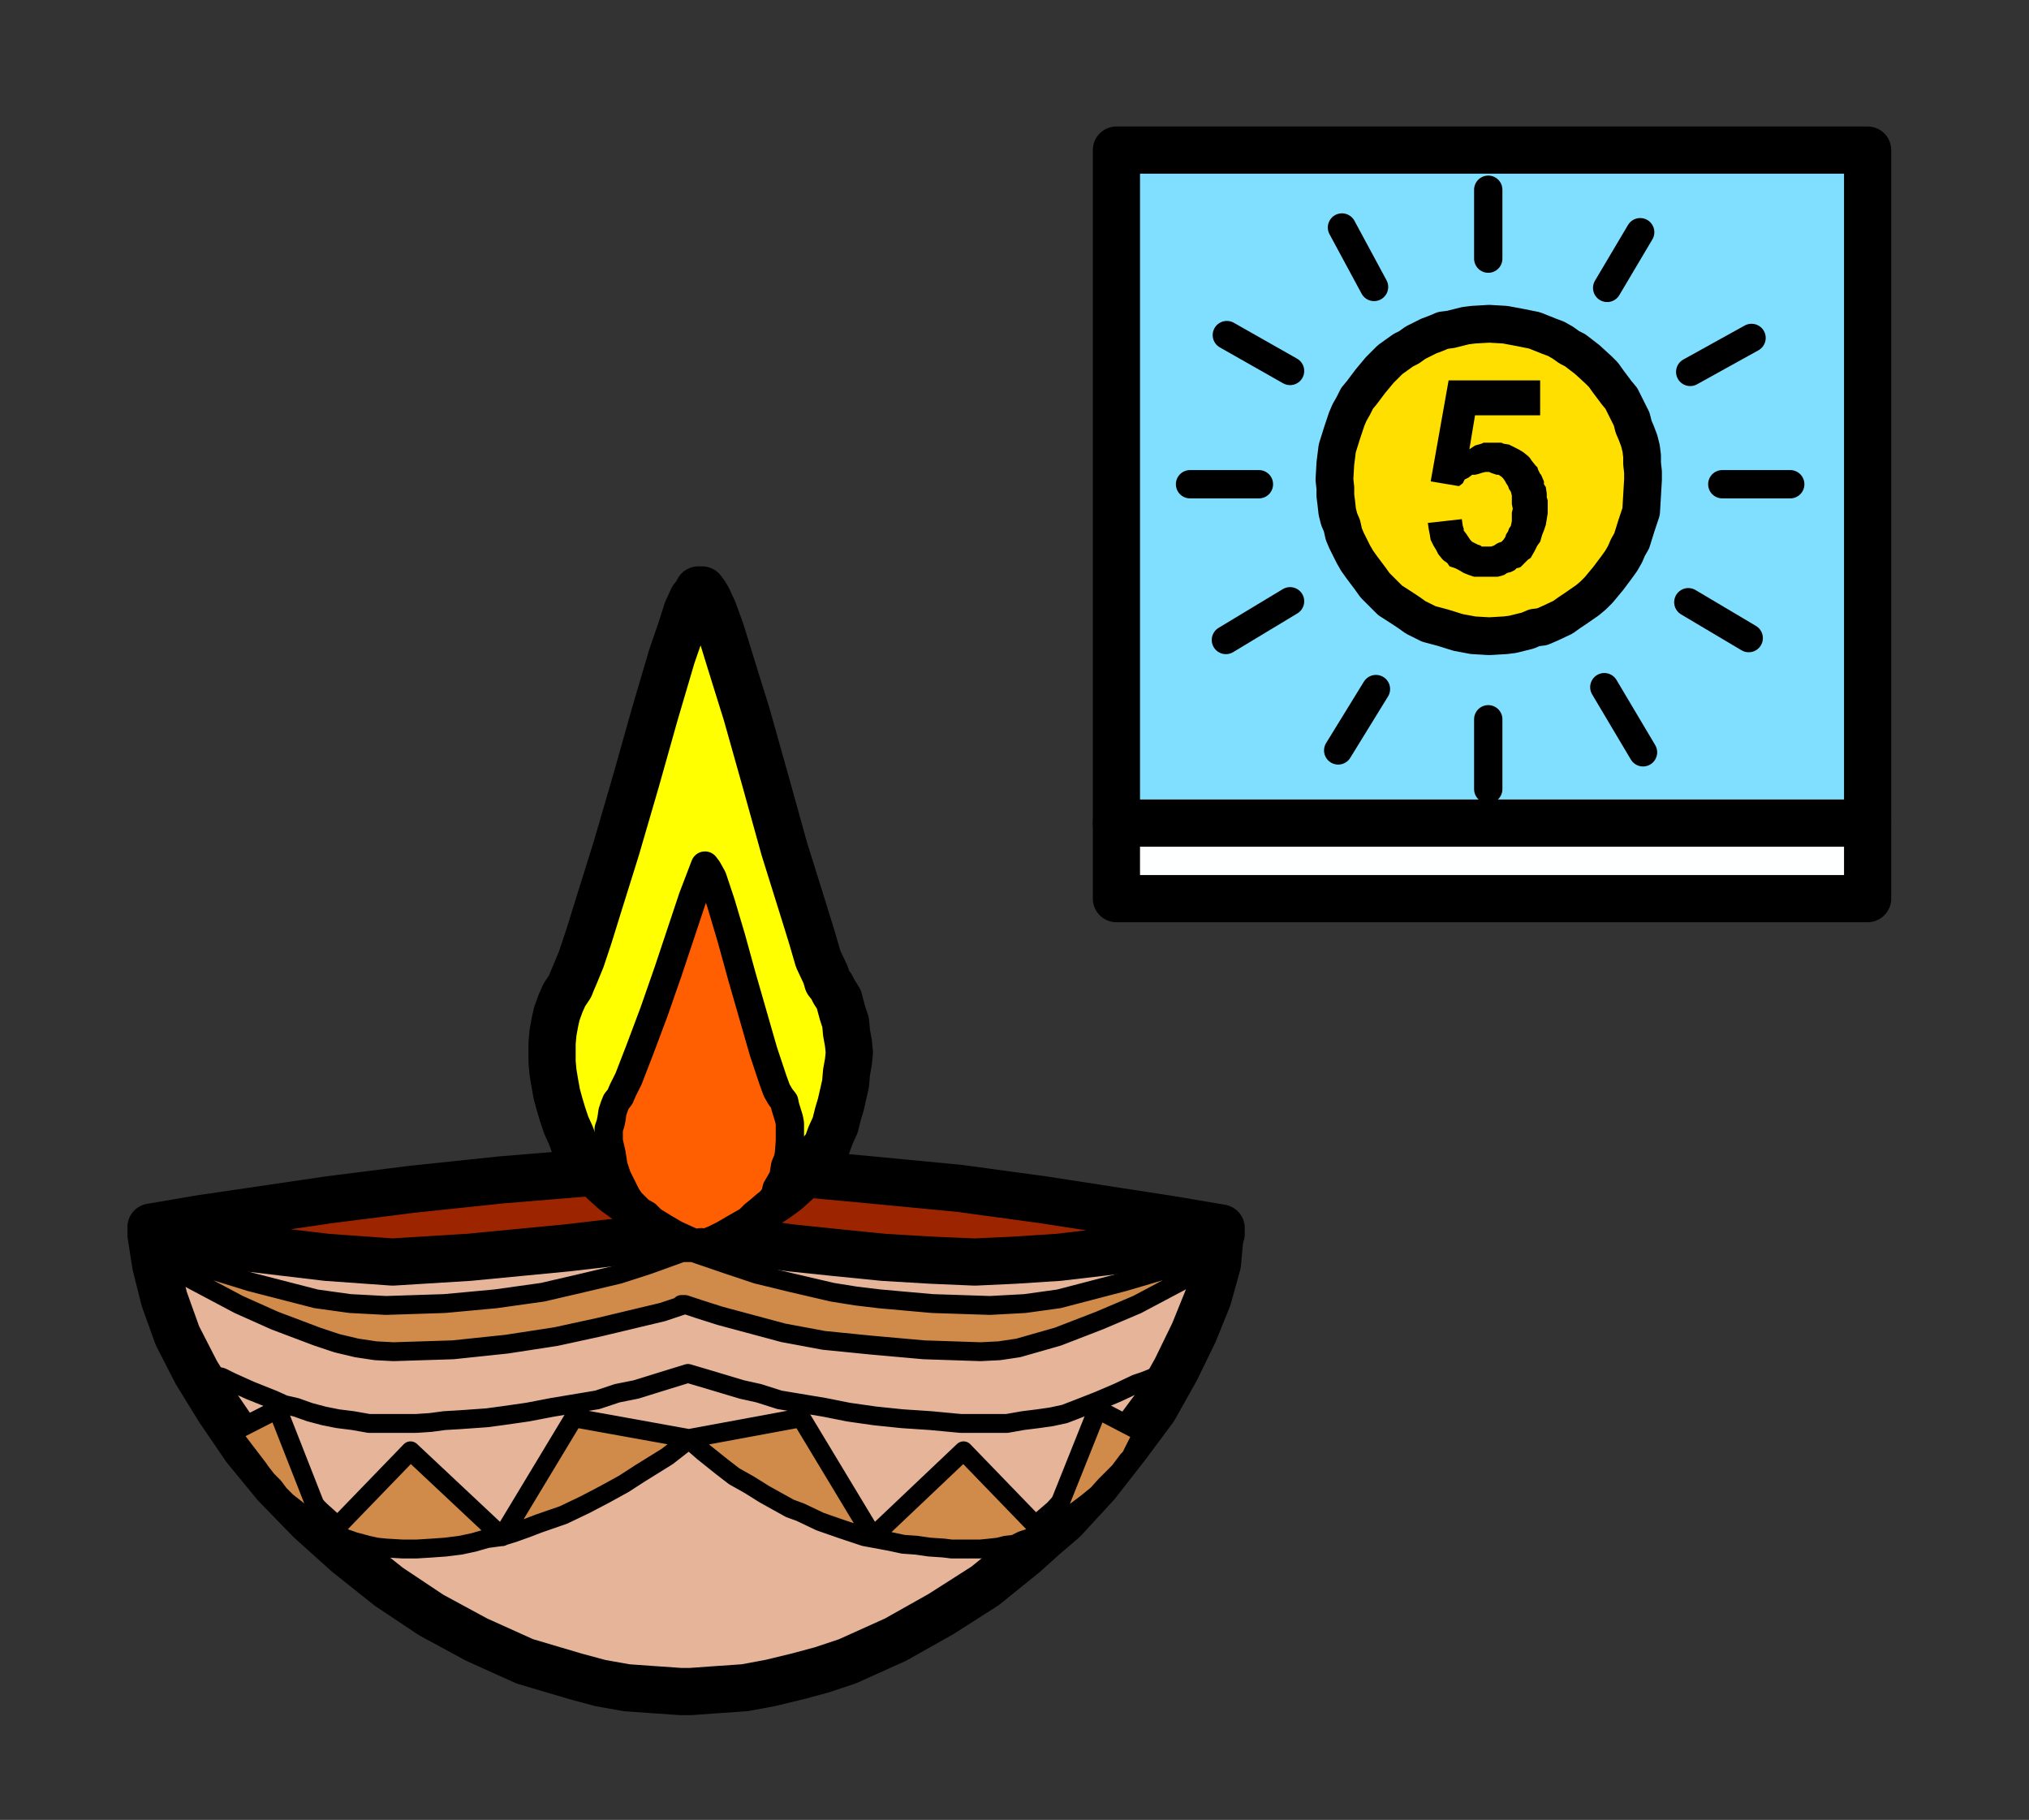
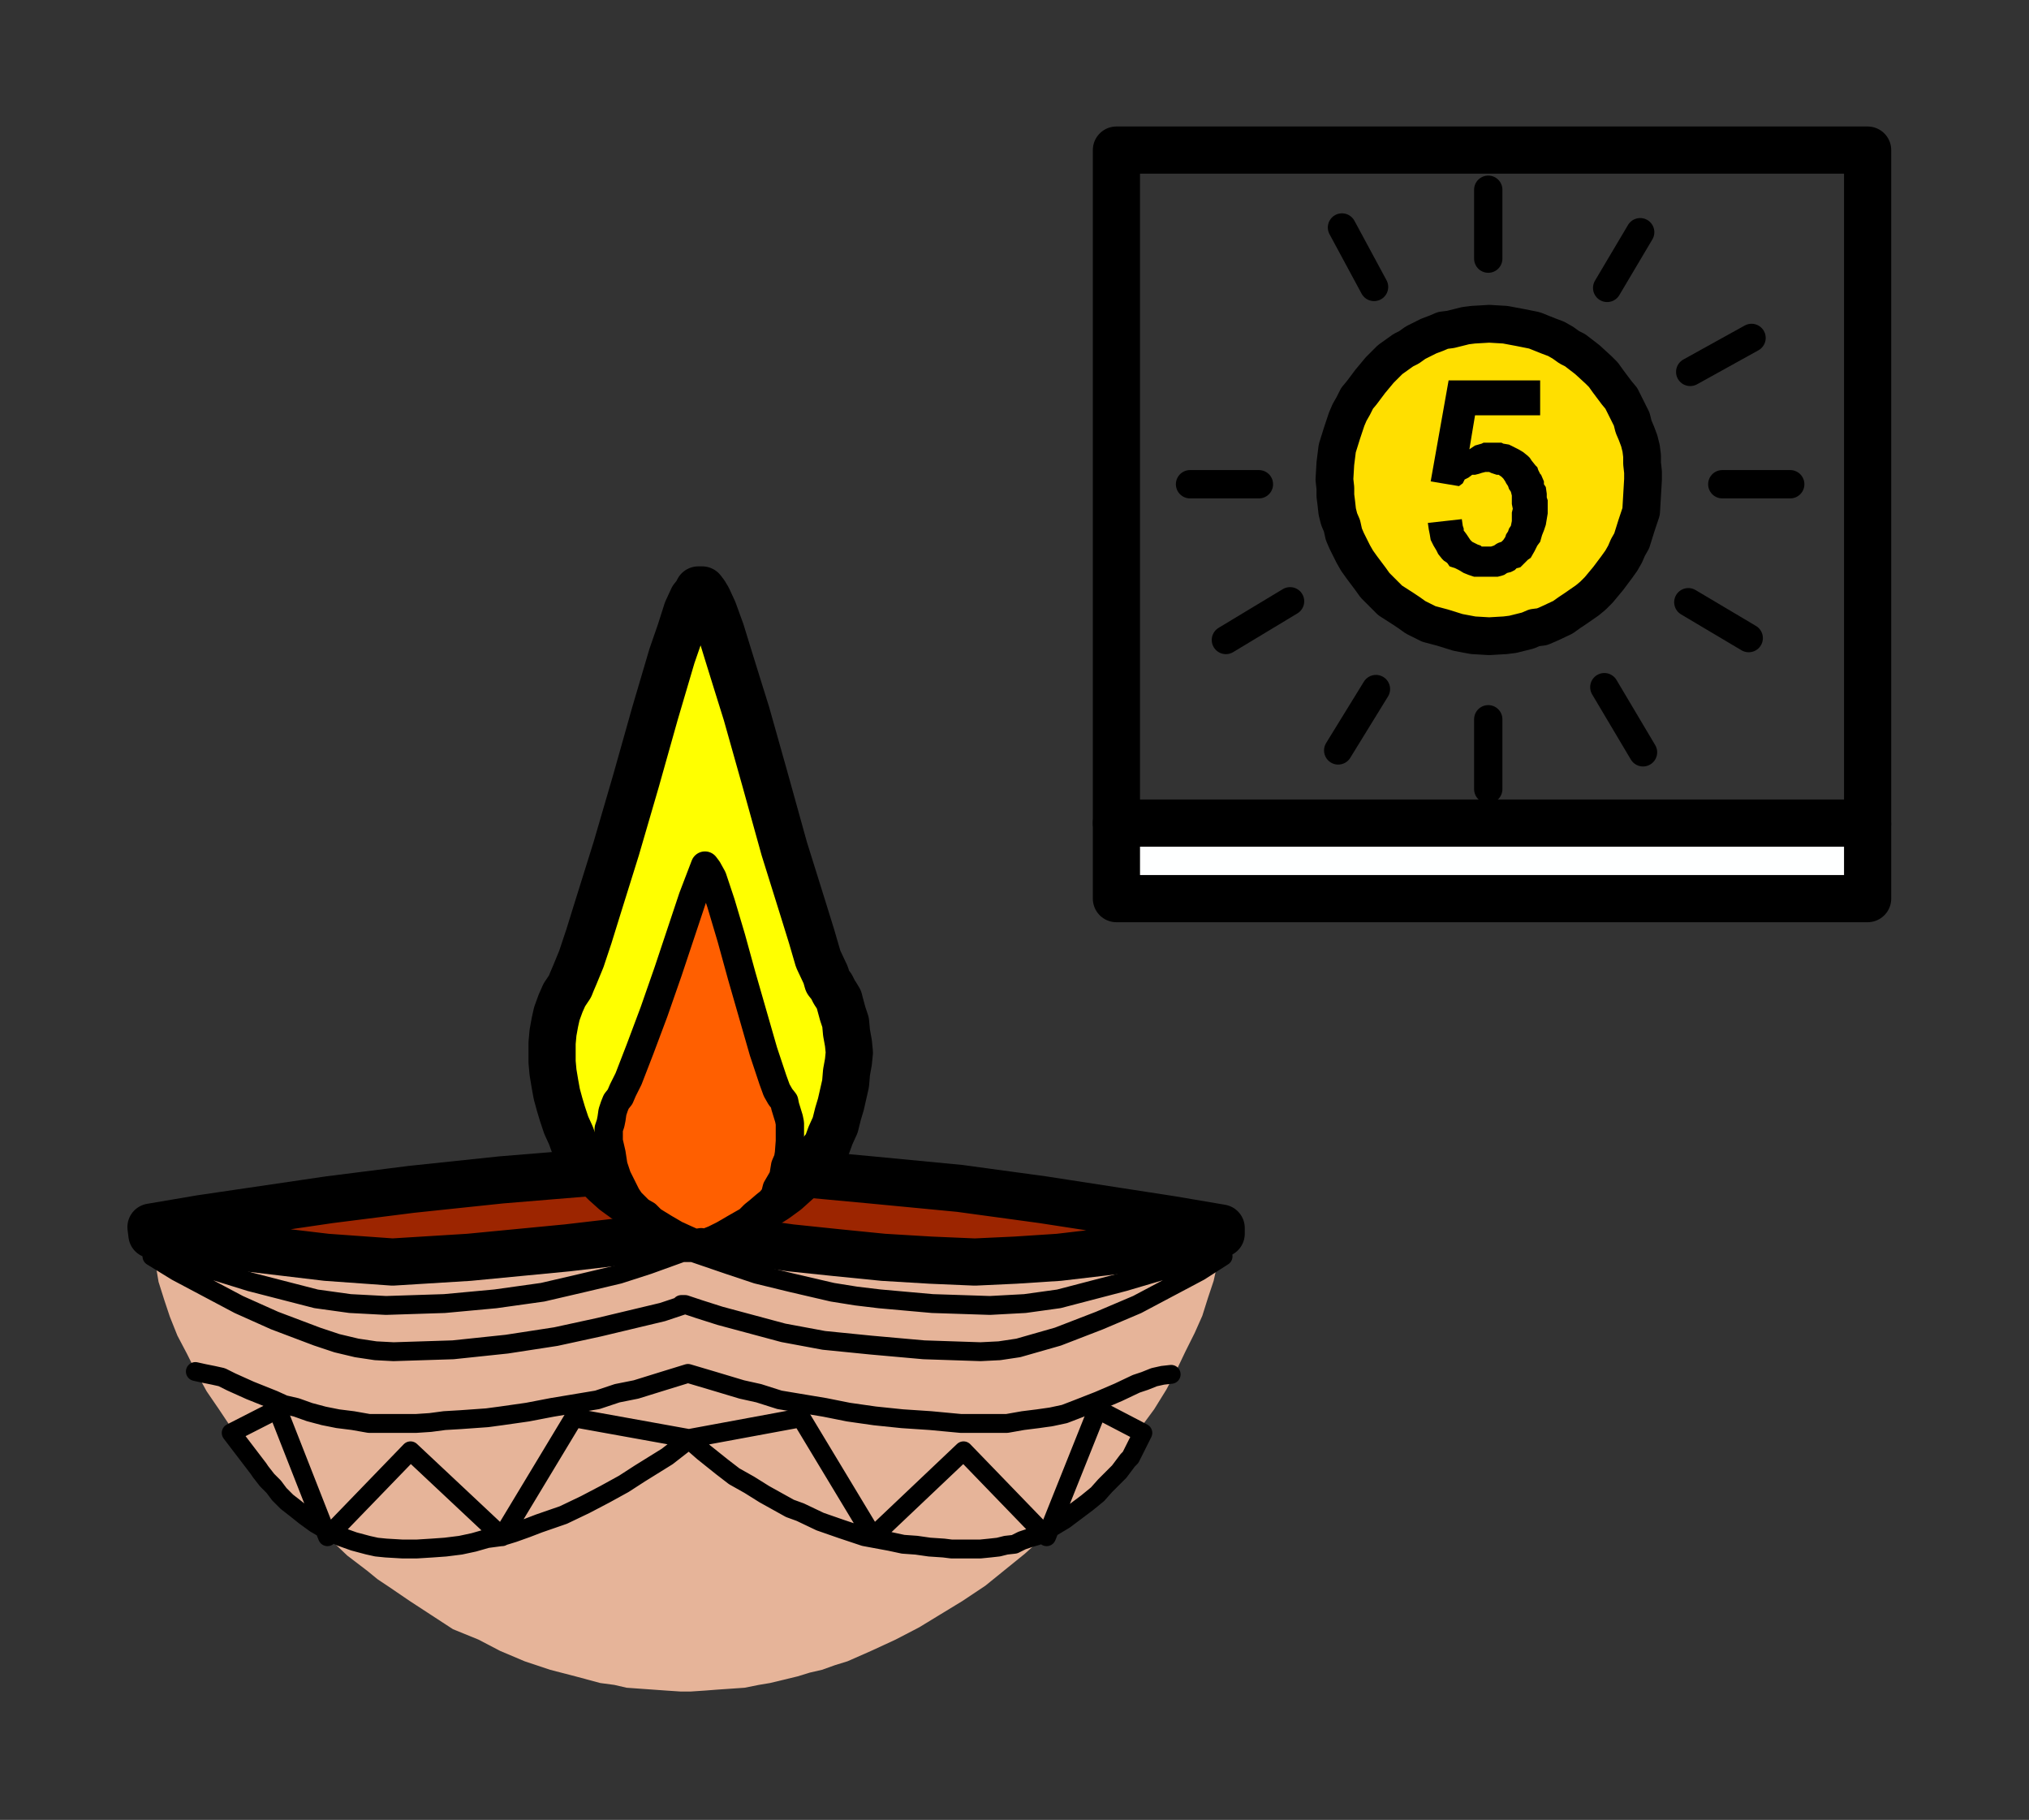
<svg xmlns="http://www.w3.org/2000/svg" version="1.1" baseProfile="tiny" id="Layer_1" x="0px" y="0px" viewBox="0 0 215 192.8" overflow="visible" xml:space="preserve">
  <rect x="0" y="0" width="215" height="192.8" fill="#333333" stroke="none" />
  <polygon fill-rule="evenodd" fill="#E6B499" points="129.3,130.6 129.2,132.2 129,133.9 128.6,135.7 128,137.5 127.4,139.4   126.6,141.2 125.6,143.2 124.6,145.3 123.6,147.2 122.3,149.3 120.9,151.2 119.4,153.3 117.9,155.3 116.2,157.2 114.5,159.2   112.7,161 110.6,162.8 108.6,164.6 106.5,166.3 104.4,168 102,169.6 99.7,171 97.4,172.4 94.9,173.7 92.3,174.9 89.8,176   88.5,176.4 87.1,176.9 85.8,177.2 84.5,177.6 81.6,178.3 80.4,178.5 78.9,178.8 76,179 74.7,179.1 73.2,179.2 72.1,179.2   70.6,179.1 69.2,179 67.8,178.9 66.4,178.8 65.1,178.5 63.6,178.3 61,177.6 58.3,176.9 55.6,176 53,174.9 50.7,173.7 48,172.6   45.7,171.1 43.4,169.6 41.2,168.1 40,167.3 38.9,166.4 36.8,164.8 34.8,162.9 32.9,161.1 31,159.2 29.2,157.3 28.4,156.4   27.5,155.4 26,153.4 24.6,151.4 23.2,149.3 21.9,147.4 20.8,145.4 19.8,143.4 18.8,141.5 18,139.5 17.4,137.7 16.8,135.8 16.5,134   16.2,133.3 16.1,132.4 16,131.6 16,130.8 72.6,130.7 " />
-   <polyline fill="none" stroke="#000000" stroke-width="5" stroke-linecap="round" stroke-linejoin="round" stroke-miterlimit="10" points="  129.3,130.6 129,133.9 128,137.5 126.5,141.2 124.6,145.1 122.3,149.2 119.4,153.1 116.2,157.2 112.7,161 110.6,162.8 108.6,164.6   106.5,166.3 104.4,168 99.7,171 94.9,173.7 89.8,176 87.1,176.9 84.5,177.6 81.6,178.3 78.9,178.8 76,179 73.2,179.2 72.1,179.2   69.2,179 66.4,178.8 63.6,178.3 61,177.6 55.6,176 50.5,173.7 45.7,171.1 41.2,168.1 36.8,164.6 32.9,161.1 29.2,157.3 26,153.4   23.2,149.3 20.8,145.4 18.8,141.5 17.4,137.6 16.5,134 16,130.8 72.6,130.7 129.3,130.6 " />
-   <polygon fill-rule="evenodd" fill="#D08A4A" points="42.6,164.1 40.9,164 39.9,163.9 39,163.7 37.5,163.3 36.1,162.8 34.6,162.1   33.4,161.4 32.3,160.6 31.3,159.8 30.4,159.1 29.6,158.3 29,157.5 28.3,156.8 27.6,155.9 27.4,155.6 24.5,151.8 29.4,149.3   34.7,162.8 43.5,153.7 53.2,162.8 60.8,150.2 73,152.4 84.9,150.2 92.5,162.8 102.1,153.7 110.9,162.8 116.3,149.3 121.1,151.8   119.8,154.4 119.5,154.7 118.6,155.9 117.9,156.6 117.1,157.4 116.3,158.3 115.2,159.2 114,160.1 112.8,161 111.3,161.9   109.9,162.7 109.2,162.9 108.3,163.2 107.5,163.6 106.6,163.7 105.8,163.9 104.9,164 103.9,164.1 103.1,164.1 101.5,164.1   100.8,164.1 100,164 98.5,163.9 97.1,163.7 95.7,163.6 94.3,163.3 91.6,162.8 90.4,162.4 89.2,162 86.9,161.2 84.8,160.2   83.7,159.8 82.8,159.3 81,158.3 79.4,157.3 77.8,156.4 76.5,155.4 74.5,153.8 73.7,153.1 73,152.5 72.5,152.9 70.7,154.3   67.8,156.1 66.1,157.2 64.1,158.3 62,159.4 59.7,160.5 57.1,161.4 55.8,161.9 54.4,162.4 53.1,162.8 51.6,163 50.2,163.4   48.8,163.7 47.2,163.9 45.8,164 44.2,164.1 " />
  <polyline fill="none" stroke="#000000" stroke-width="2" stroke-linecap="round" stroke-linejoin="round" stroke-miterlimit="10" points="  42.6,164.1 40.9,164 39.9,163.9 39,163.7 37.5,163.3 36.1,162.8 34.6,162.1 33.4,161.4 32.3,160.6 31.3,159.8 30.4,159.1   29.6,158.3 29,157.5 28.3,156.8 27.6,155.9 27.4,155.6 24.5,151.8 29.4,149.3 34.7,162.8 43.5,153.7 53.2,162.8 60.8,150.2   73,152.4 84.9,150.2 92.5,162.8 102.1,153.7 110.9,162.8 116.3,149.3 121.1,151.8 119.8,154.4 119.5,154.7 118.6,155.9 117.9,156.6   117.1,157.4 116.3,158.3 115.2,159.2 114,160.1 112.8,161 111.3,161.9 109.9,162.7 109.2,162.9 108.3,163.2 107.5,163.6   106.6,163.7 105.8,163.9 104.9,164 103.9,164.1 103.1,164.1 101.5,164.1 100.8,164.1 100,164 98.5,163.9 97.1,163.7 95.7,163.6   94.3,163.3 91.6,162.8 90.4,162.4 89.2,162 86.9,161.2 84.8,160.2 83.7,159.8 82.8,159.3 81,158.3 79.4,157.3 77.8,156.4   76.5,155.4 74.5,153.8 73.7,153.1 73,152.5 72.5,152.9 70.7,154.3 67.8,156.1 66.1,157.2 64.1,158.3 62,159.4 59.7,160.5   57.1,161.4 55.8,161.9 54.4,162.4 53.1,162.8 51.6,163 50.2,163.4 48.8,163.7 47.2,163.9 45.8,164 44.2,164.1 42.6,164.1 " />
-   <polygon fill-rule="evenodd" fill="#D08A4A" points="104.4,143.2 101.2,143.2 98.2,143 95.3,142.9 92.6,142.7 90.1,142.3 87.7,142   85.4,141.6 83.4,141.2 81.3,140.8 79.6,140.3 76.7,139.4 74.4,138.7 72.9,138.2 72.7,138.2 72.4,138.3 72.9,138.2 72.3,138.4   70.5,139 67.6,139.8 65.8,140.2 63.8,140.6 61.7,141.2 59.2,141.6 56.7,142.1 54,142.4 51.3,142.8 48.2,143 45.3,143.1 42.1,143.2   41.1,143.2 40.1,143.1 39.1,143 38.1,142.8 37.1,142.5 36,142.3 33.8,141.6 31.8,140.9 29.5,140.1 27.5,139.1 25.5,138.2   21.9,136.3 19.1,134.7 17.2,133.5 16.4,133.1 17.4,133.2 18.4,133.5 21,134 26.9,135.9 30.2,136.7 31.9,137.3 33.7,137.6   35.6,137.8 37.4,138.1 39.3,138.3 41.2,138.3 44.3,138.3 47.3,138.1 50.1,137.9 52.9,137.6 55.4,137.3 57.8,136.9 60.2,136.4   62.3,135.9 66,135 68.9,134 71.1,133.2 72.7,132.7 73.7,132.7 73.8,132.7 72.4,132.7 72.7,132.7 73.7,132.7 75.2,133.2 77.5,134   80.5,135 84.1,135.9 86.3,136.4 88.5,136.9 91,137.3 93.5,137.6 96.2,137.9 99.1,138.1 102,138.3 105.2,138.3 107,138.3   108.9,138.1 110.8,137.8 112.6,137.6 116.2,136.7 119.5,135.9 125.4,134 126.7,133.7 128,133.5 129,133.2 129.9,133.1 129.2,133.5   127.3,134.7 124.5,136.3 122.7,137.3 120.9,138.2 118.9,139.1 116.8,140.1 114.6,140.9 112.5,141.6 110.3,142.3 109.3,142.5   108.3,142.8 107.2,143 106.2,143.1 105.2,143.2 " />
  <polyline fill="none" stroke="#000000" stroke-width="2" stroke-linecap="round" stroke-linejoin="round" stroke-miterlimit="10" points="  103.9,143.2 97.9,143 92.3,142.5 87.3,142 83,141.2 76.3,139.4 74.1,138.7 72.6,138.2 72.3,138.2 72.2,138.2 72.6,138.2 70.2,139   63.5,140.6 58.9,141.6 53.7,142.4 48,143 41.7,143.2 39.8,143.1 37.8,142.8 35.7,142.3 33.6,141.6 29.1,139.9 25.3,138.2   18.7,134.7 16.1,133.1 18.2,133.5 20.7,134 26.5,135.8 33.5,137.6 37.1,138.1 40.9,138.3 47.1,138.1 52.5,137.6 57.5,136.9   61.8,135.9 65.6,135 68.7,134 72.3,132.7 73.4,132.7 73.5,132.7 72.2,132.7 72.3,132.7 73.4,132.7 77.2,134 80.2,135 83.9,135.9   88.2,136.9 90.7,137.3 93.2,137.6 98.8,138.1 104.9,138.3 108.6,138.1 112.2,137.6 119.1,135.8 125.2,134 127.6,133.5 129.6,133.1   127.1,134.7 120.5,138.2 116.5,139.9 112.1,141.6 107.9,142.8 105.9,143.1 103.9,143.2 " />
  <polyline fill="none" stroke="#000000" stroke-width="2" stroke-linecap="round" stroke-linejoin="round" stroke-miterlimit="10" points="  20.7,145.3 21.6,145.5 22.6,145.7 23.5,145.9 24.5,146.4 26.5,147.3 29,148.3 30.1,148.8 31.4,149.1 32.8,149.6 34.3,150   35.8,150.3 37.4,150.5 39.1,150.8 40.9,150.8 44.1,150.8 45.6,150.7 47.1,150.5 48.8,150.4 50.2,150.3 51.6,150.2 53.1,150   55.9,149.6 58.5,149.1 63.3,148.3 65.4,147.6 67.4,147.2 70.3,146.3 72.9,145.5 75.6,146.3 78.6,147.2 80.4,147.6 82.6,148.3   87.4,149.1 89.9,149.6 92.7,150 95.6,150.3 98.6,150.5 101.8,150.8 104.9,150.8 106.7,150.8 108.4,150.5 110,150.3 111.4,150.1   112.8,149.8 114.1,149.3 116.4,148.4 118.5,147.5 120.4,146.6 121.3,146.3 122.3,145.9 123.2,145.7 124.1,145.6 " />
  <polygon fill-rule="evenodd" fill="#9C2500" points="16.1,130.8 16,130 21.3,129.1 27.3,128.1 34.9,127.1 39.1,126.5 43.6,126   48.3,125.4 53.1,125 57.9,124.6 62.8,124.2 67.6,124 72.3,123.9 73,123.8 75.3,123.8 77.8,123.9 82.6,124.1 87.4,124.5 92.3,125   97.1,125.4 101.7,126 110.5,127.1 118.1,128.2 124.1,129.2 128.1,129.9 129.4,130.1 129.4,130.7 127,131.2 124.2,131.6 120.7,132.2   116.6,132.7 114.4,133 112.2,133.2 107.6,133.5 105.4,133.7 103.3,133.7 101.1,133.7 98.6,133.5 93.7,133.2 88.6,132.7 83.8,132.2   79.5,131.6 76.1,131.2 73,130.7 69.1,131.2 60.1,132.2 54.7,132.8 49.7,133.2 47.3,133.4 45.1,133.5 43.2,133.7 41.6,133.7   40.1,133.7 38.5,133.5 36.6,133.4 34.6,133.2 30.4,132.8 26.2,132.2 19.2,131.3 " />
  <polyline fill="none" stroke="#000000" stroke-width="5" stroke-linecap="round" stroke-linejoin="round" stroke-miterlimit="10" points="  16.1,130.8 16,130 21.3,129.1 34.9,127.1 43.6,126 53.1,125 62.8,124.2 72.3,123.8 73,123.8 82.6,124.1 92.3,125 101.7,125.9   110.5,127.1 124.1,129.2 129.4,130.1 129.4,130.7 120.7,132.2 112.2,133.2 107.6,133.5 103.3,133.7 98.6,133.5 93.6,133.2   88.6,132.7 83.8,132.2 73,130.7 60.1,132.2 49.7,133.2 41.6,133.7 34.6,133.2 26.2,132.2 16.1,130.8 " />
  <polygon fill-rule="evenodd" fill="#FFFF00" points="74.4,62.5 74.7,62.9 75,63.4 75.6,64.7 76.4,66.9 77.2,69.5 78.1,72.4   79.1,75.6 81.1,82.7 83.1,89.9 85.1,96.3 86,99.2 86.7,101.6 87.5,103.3 87.7,104 88.1,104.5 88.4,105.1 88.6,105.4 88.9,105.9   89,106.3 89.3,107.4 89.6,108.3 89.7,109.4 89.9,110.5 90,111.5 89.9,112.5 89.7,113.6 89.6,114.8 89.1,117 88.8,118 88.5,119.2   88,120.3 87.6,121.4 86.8,122.4 86.5,122.9 86.2,123.3 85.3,124.4 84.3,125.3 83.3,126.2 82.2,127 81.1,127.7 80,128.4 78.8,129   77.8,129.5 76,130.4 74.4,131.2 74.1,131.2 72.3,130.4 70.6,129.5 69.5,129 68.5,128.4 67.4,127.7 66.2,127 65.1,126.2 64.1,125.3   63.2,124.4 62.3,123.3 61.5,122.4 60.9,121.4 60.5,120.3 60,119.2 59.6,118 59.3,117 59,115.9 58.8,114.8 58.6,113.6 58.5,112.5   58.5,111.5 58.5,110.5 58.6,109.4 58.8,108.3 59,107.4 59.4,106.3 59.8,105.4 60.4,104.5 60.6,104 60.9,103.3 61.6,101.6 62.4,99.2   63.3,96.3 65.3,89.9 67.4,82.7 69.4,75.6 71.2,69.5 72.1,66.9 72.8,64.7 73.4,63.4 73.8,62.9 74,62.5 " />
  <polyline fill="none" stroke="#000000" stroke-width="5" stroke-linecap="round" stroke-linejoin="round" stroke-miterlimit="10" points="  74.4,62.5 74.7,62.9 75,63.4 75.6,64.7 76.4,66.9 77.2,69.5 78.1,72.4 79.1,75.6 81.1,82.7 83.1,89.9 85.1,96.3 86,99.2 86.7,101.6   87.5,103.3 87.7,104 88.1,104.5 88.4,105.1 88.6,105.4 88.9,105.9 89,106.3 89.3,107.4 89.6,108.3 89.7,109.4 89.9,110.5 90,111.5   89.9,112.5 89.7,113.6 89.6,114.8 89.1,117 88.8,118 88.5,119.2 88,120.3 87.6,121.4 86.8,122.4 86.5,122.9 86.2,123.3 85.3,124.4   84.3,125.3 83.3,126.2 82.2,127 81.1,127.7 80,128.4 78.8,129 77.8,129.5 76,130.4 74.4,131.2 74.1,131.2 72.3,130.4 70.6,129.5   69.5,129 68.5,128.4 67.4,127.7 66.2,127 65.1,126.2 64.1,125.3 63.2,124.4 62.3,123.3 61.5,122.4 60.9,121.4 60.5,120.3 60,119.2   59.6,118 59.3,117 59,115.9 58.8,114.8 58.6,113.6 58.5,112.5 58.5,111.5 58.5,110.5 58.6,109.4 58.8,108.3 59,107.4 59.4,106.3   59.8,105.4 60.4,104.5 60.6,104 60.9,103.3 61.6,101.6 62.4,99.2 63.3,96.3 65.3,89.9 67.4,82.7 69.4,75.6 71.2,69.5 72.1,66.9   72.8,64.7 73.4,63.4 73.8,62.9 74,62.5 74.4,62.5 " />
  <polygon fill-rule="evenodd" fill="#FF5F00" points="74.7,91.7 75,92.1 75.5,93 75.9,94.2 76.4,95.7 77.5,99.4 78.6,103.4   80.9,111.4 81.9,114.4 82.3,115.5 82.7,116.2 83.1,116.7 83.2,117.2 83.6,118.5 83.7,119 83.7,119.6 83.7,120.9 83.6,122.2   83.5,122.8 83.2,123.5 83,124.7 82.3,125.9 82.1,126.7 81.6,127.3 81.1,127.7 80.4,128.3 79.9,128.7 79.3,129.3 78.6,129.7   77.9,130.1 76.7,130.8 75.7,131.3 74.7,131.7 74.3,131.6 73.6,131.7 72.7,131.3 71.6,130.8 70.4,130.1 69.1,129.3 68.5,128.7   67.8,128.3 67.2,127.7 66.8,127.3 66.4,126.7 66,125.9 65.4,124.7 65,123.5 64.8,122.2 64.5,120.9 64.5,119.6 64.7,119 64.8,118.5   64.9,117.8 65.1,117.2 65.3,116.7 65.7,116.2 66,115.5 66.6,114.3 67.8,111.2 69.3,107.2 70.8,102.9 73.4,95.1 " />
  <polyline fill="none" stroke="#000000" stroke-width="3" stroke-linecap="round" stroke-linejoin="round" stroke-miterlimit="10" points="  74.7,91.7 75,92.1 75.5,93 75.9,94.2 76.4,95.7 77.5,99.4 78.6,103.4 80.9,111.4 81.9,114.4 82.3,115.5 82.7,116.2 83.1,116.7   83.2,117.2 83.6,118.5 83.7,119 83.7,119.6 83.7,120.9 83.6,122.2 83.5,122.8 83.2,123.5 83,124.7 82.3,125.9 82.1,126.7   81.6,127.3 81.1,127.7 80.4,128.3 79.9,128.7 79.3,129.3 78.6,129.7 77.9,130.1 76.7,130.8 75.7,131.3 74.7,131.7 74.3,131.6   73.6,131.7 72.7,131.3 71.6,130.8 70.4,130.1 69.1,129.3 68.5,128.7 67.8,128.3 67.2,127.7 66.8,127.3 66.4,126.7 66,125.9   65.4,124.7 65,123.5 64.8,122.2 64.5,120.9 64.5,119.6 64.7,119 64.8,118.5 64.9,117.8 65.1,117.2 65.3,116.7 65.7,116.2 66,115.5   66.6,114.3 67.8,111.2 69.3,107.2 70.8,102.9 73.4,95.1 74.7,91.7 " />
-   <polygon fill-rule="evenodd" fill="#80DFFF" points="118.3,89 197.9,89.2 197.9,17.7 118.3,17.7 118.3,53.1 118.5,88.6 " />
  <polygon fill-rule="evenodd" fill="#FEFFFF" points="118.3,95.2 197.9,95.2 197.9,87.1 118.3,87.1 118.3,91.1 118.5,95.1 " />
  <polyline fill="none" stroke="#000000" stroke-width="5" stroke-linecap="round" stroke-linejoin="round" stroke-miterlimit="10" points="  118.3,87.2 197.9,87.2 197.9,15.9 118.3,15.9 118.3,86.8 118.3,87.2 " />
  <polyline fill="none" stroke="#000000" stroke-width="5" stroke-linecap="round" stroke-linejoin="round" stroke-miterlimit="10" points="  118.3,87.2 118.3,95.2 197.9,95.2 197.9,87.4 " />
  <line fill="none" stroke="#000000" stroke-width="3" stroke-linecap="round" stroke-linejoin="round" stroke-miterlimit="10" x1="157.7" y1="20.1" x2="157.7" y2="27.4" />
  <line fill="none" stroke="#000000" stroke-width="3" stroke-linecap="round" stroke-linejoin="round" stroke-miterlimit="10" x1="157.7" y1="76.2" x2="157.7" y2="83.6" />
  <line fill="none" stroke="#000000" stroke-width="3" stroke-linecap="round" stroke-linejoin="round" stroke-miterlimit="10" x1="182.5" y1="51.3" x2="189.7" y2="51.3" />
  <line fill="none" stroke="#000000" stroke-width="3" stroke-linecap="round" stroke-linejoin="round" stroke-miterlimit="10" x1="133.4" y1="51.3" x2="126.1" y2="51.3" />
  <line fill="none" stroke="#000000" stroke-width="3" stroke-linecap="round" stroke-linejoin="round" stroke-miterlimit="10" x1="136.7" y1="63.7" x2="129.9" y2="67.8" />
  <line fill="none" stroke="#000000" stroke-width="3" stroke-linecap="round" stroke-linejoin="round" stroke-miterlimit="10" x1="185.6" y1="35.8" x2="179.1" y2="39.4" />
  <line fill="none" stroke="#000000" stroke-width="3" stroke-linecap="round" stroke-linejoin="round" stroke-miterlimit="10" x1="173.8" y1="24.6" x2="170.3" y2="30.5" />
  <line fill="none" stroke="#000000" stroke-width="3" stroke-linecap="round" stroke-linejoin="round" stroke-miterlimit="10" x1="145.8" y1="73" x2="141.8" y2="79.5" />
  <line fill="none" stroke="#000000" stroke-width="3" stroke-linecap="round" stroke-linejoin="round" stroke-miterlimit="10" x1="142.2" y1="24.1" x2="145.6" y2="30.4" />
  <line fill="none" stroke="#000000" stroke-width="3" stroke-linecap="round" stroke-linejoin="round" stroke-miterlimit="10" x1="170" y1="72.8" x2="174.1" y2="79.7" />
-   <line fill="none" stroke="#000000" stroke-width="3" stroke-linecap="round" stroke-linejoin="round" stroke-miterlimit="10" x1="130" y1="35.5" x2="136.7" y2="39.3" />
  <line fill="none" stroke="#000000" stroke-width="3" stroke-linecap="round" stroke-linejoin="round" stroke-miterlimit="10" x1="178.9" y1="63.8" x2="185.3" y2="67.6" />
  <polygon fill-rule="evenodd" fill="#FFDF00" points="141.2,51 141.2,50.2 141.3,49.2 141.4,48.4 141.4,47.9 141.6,47.5 141.7,46.7   141.9,46.3 141.9,45.8 142.1,45.4 142.2,45 142.5,44.3 142.8,43.4 143,43.1 143.2,42.8 143.6,42 144.1,41.3 144.5,40.6 144.7,40.3   145.1,40 145.2,39.7 145.5,39.4 146.1,38.7 146.7,38.2 147.3,37.6 147.9,37.1 148.6,36.6 149.2,36.1 150,35.8 150.6,35.4 151.5,35   151.9,35 152.3,34.7 152.7,34.6 153,34.4 153.7,34.1 154.2,34.1 154.6,34.1 155.4,33.9 156.3,33.8 156.8,33.7 157.2,33.7   157.7,33.7 158,33.7 158.8,33.7 159.7,33.8 160.6,33.9 160.9,34 161.4,34.1 162.3,34.1 162.6,34.3 163,34.4 163.4,34.6 163.8,34.7   164.6,35 165.2,35.4 165.7,35.6 166,35.8 166.8,36.1 167.5,36.6 168.1,37.1 168.5,37.4 168.6,37.6 169,37.9 169.3,38.2 169.9,38.7   170.4,39.4 171,40 171.5,40.6 172,41.3 172.4,42 172.7,42.8 173.1,43.4 173.6,44.3 173.6,44.7 173.9,45 174,45.4 174,45.8   174.3,46.7 174.4,47 174.5,47.5 174.7,48.4 174.8,49.2 174.9,49.6 174.9,50.2 174.9,50.5 174.9,51 174.9,51.8 174.8,52.7   174.7,53.6 174.7,54 174.5,54.5 174.3,55.2 174.1,55.7 174,56.1 174,56.6 173.9,56.9 173.6,57.7 173.1,58.5 173,58.8 172.7,59.3   172.4,59.9 172,60.7 171.5,61.3 171.3,61.7 171,62 170.8,62.3 170.4,62.7 169.9,63.2 169.3,63.8 168.6,64.4 168.1,64.8 167.5,65.4   166.8,65.8 166,66.2 165.2,66.5 164.6,67 164.1,67.1 163.8,67.3 163.4,67.4 163,67.5 162.3,67.8 161.8,67.9 161.4,68 160.6,68.2   159.7,68.2 159.3,68.2 158.8,68.3 158.5,68.3 158,68.3 157.2,68.3 156.3,68.2 155.4,68.2 155.1,68 154.6,68 153.7,67.8 153.4,67.6   153,67.5 152.7,67.4 152.3,67.3 151.5,67 150.6,66.5 150.4,66.4 150,66.2 149.2,65.8 148.6,65.4 147.9,64.8 147.6,64.6 147.3,64.4   147,64.1 146.7,63.8 146.1,63.2 145.5,62.7 145.1,62 144.5,61.3 144.1,60.7 143.6,59.9 143.2,59.3 142.8,58.5 142.5,57.7   142.3,57.4 142.2,56.9 142.1,56.6 141.9,56.1 141.7,55.2 141.6,54.9 141.6,54.5 141.4,53.6 141.3,52.7 141.2,52.2 141.2,51.8   141.2,51.4 " />
  <polyline fill="none" stroke="#000000" stroke-width="4" stroke-linecap="round" stroke-linejoin="round" stroke-miterlimit="10" points="  141.4,50.8 141.5,49.1 141.7,47.5 142.2,45.9 142.7,44.4 143,43.7 143.4,43 143.8,42.2 144.3,41.6 145.2,40.4 146.2,39.2   146.8,38.6 147.3,38.1 148.7,37.1 149.3,36.8 150,36.3 151.4,35.6 152.2,35.3 152.9,35 153.7,34.9 154.5,34.7 155.3,34.5   156.1,34.4 157.8,34.3 159.5,34.4 161.1,34.7 162.6,35 164.1,35.6 164.9,35.9 165.6,36.3 166.3,36.8 166.9,37.1 168.2,38.1   169.4,39.2 169.9,39.7 170.4,40.4 171.3,41.6 171.8,42.2 172.2,43 172.9,44.4 173.1,45.2 173.4,45.9 173.7,46.7 173.9,47.5   174,48.3 174,49.1 174.1,50 174.1,50.8 174,52.5 173.9,54.2 173.4,55.7 172.9,57.3 172.5,58 172.2,58.7 171.8,59.4 171.3,60.1   170.4,61.3 169.4,62.5 168.8,63.1 168.2,63.6 166.9,64.5 166.3,64.9 165.6,65.4 164.1,66.1 163.4,66.4 162.6,66.5 161.9,66.8   161.1,67 160.3,67.2 159.5,67.3 157.8,67.4 156.1,67.3 154.5,67 152.9,66.5 151.4,66.1 150.6,65.7 150,65.4 149.3,64.9 148.7,64.5   147.3,63.6 146.2,62.5 145.7,62 145.2,61.3 144.3,60.1 143.8,59.4 143.4,58.7 142.7,57.3 142.4,56.6 142.2,55.7 141.9,55   141.7,54.2 141.6,53.3 141.5,52.5 141.5,51.7 141.4,50.8 " />
  <polygon fill-rule="evenodd" points="151.3,55.4 154.9,55 155,55.7 155.1,56 155.1,56.2 155.4,56.6 155.6,56.9 155.8,57.2 156,57.4   156.2,57.5 156.4,57.6 156.6,57.7 156.9,57.8 157,57.9 157.5,57.9 157.8,57.9 158,57.9 158.3,57.8 158.6,57.6 158.8,57.5   159.1,57.4 159.3,57.2 159.5,56.9 159.6,56.6 159.8,56.3 159.9,56 160.1,55.7 160.2,55.2 160.2,54.8 160.2,54.3 160.3,53.9   160.2,53.4 160.2,53.1 160.2,53 160.2,52.5 160.1,52.1 159.9,51.8 159.8,51.5 159.6,51.2 159.5,51 159.3,50.7 159.1,50.5   158.8,50.3 158.6,50.3 158.3,50.2 158,50.1 157.8,50 157.4,50 157,50.1 156.7,50.2 156.3,50.3 156,50.3 155.6,50.6 155.2,50.8   155,51.2 154.6,51.5 151.6,51 153.5,40.3 163.2,40.3 163.2,44 156.3,44 155.7,47.6 156.3,47.2 157,47 157.2,46.9 157.6,46.9   158.2,46.9 158.7,46.9 159.1,46.9 159.3,47 159.9,47.1 160.5,47.4 160.7,47.5 160.9,47.6 161.4,47.9 161.9,48.3 162.1,48.5   162.3,48.8 162.7,49.3 162.9,49.5 163,49.8 163.2,50.2 163.3,50.3 163.6,51 163.6,51.3 163.8,51.6 163.9,52.3 163.9,52.7 164,53   164,53.8 164,54.4 163.9,55 163.8,55.6 163.6,56.2 163.4,56.7 163.2,57.4 162.9,57.8 162.6,58.4 162.2,59.1 161.9,59.3 161.6,59.6   161.4,59.8 161.1,60.1 160.7,60.2 160.5,60.4 160.1,60.6 159.7,60.7 159.4,60.9 159.1,61 158.7,61.1 158.3,61.1 157.5,61.1   156.9,61.1 156.2,61.1 155.6,60.9 155.1,60.7 154.6,60.4 154.2,60.2 153.9,60.1 153.6,60 153.4,59.7 153.3,59.6 153,59.4   152.8,59.2 152.4,58.7 152.2,58.3 151.9,57.8 151.6,57.2 151.5,56.6 151.4,56.1 " />
</svg>